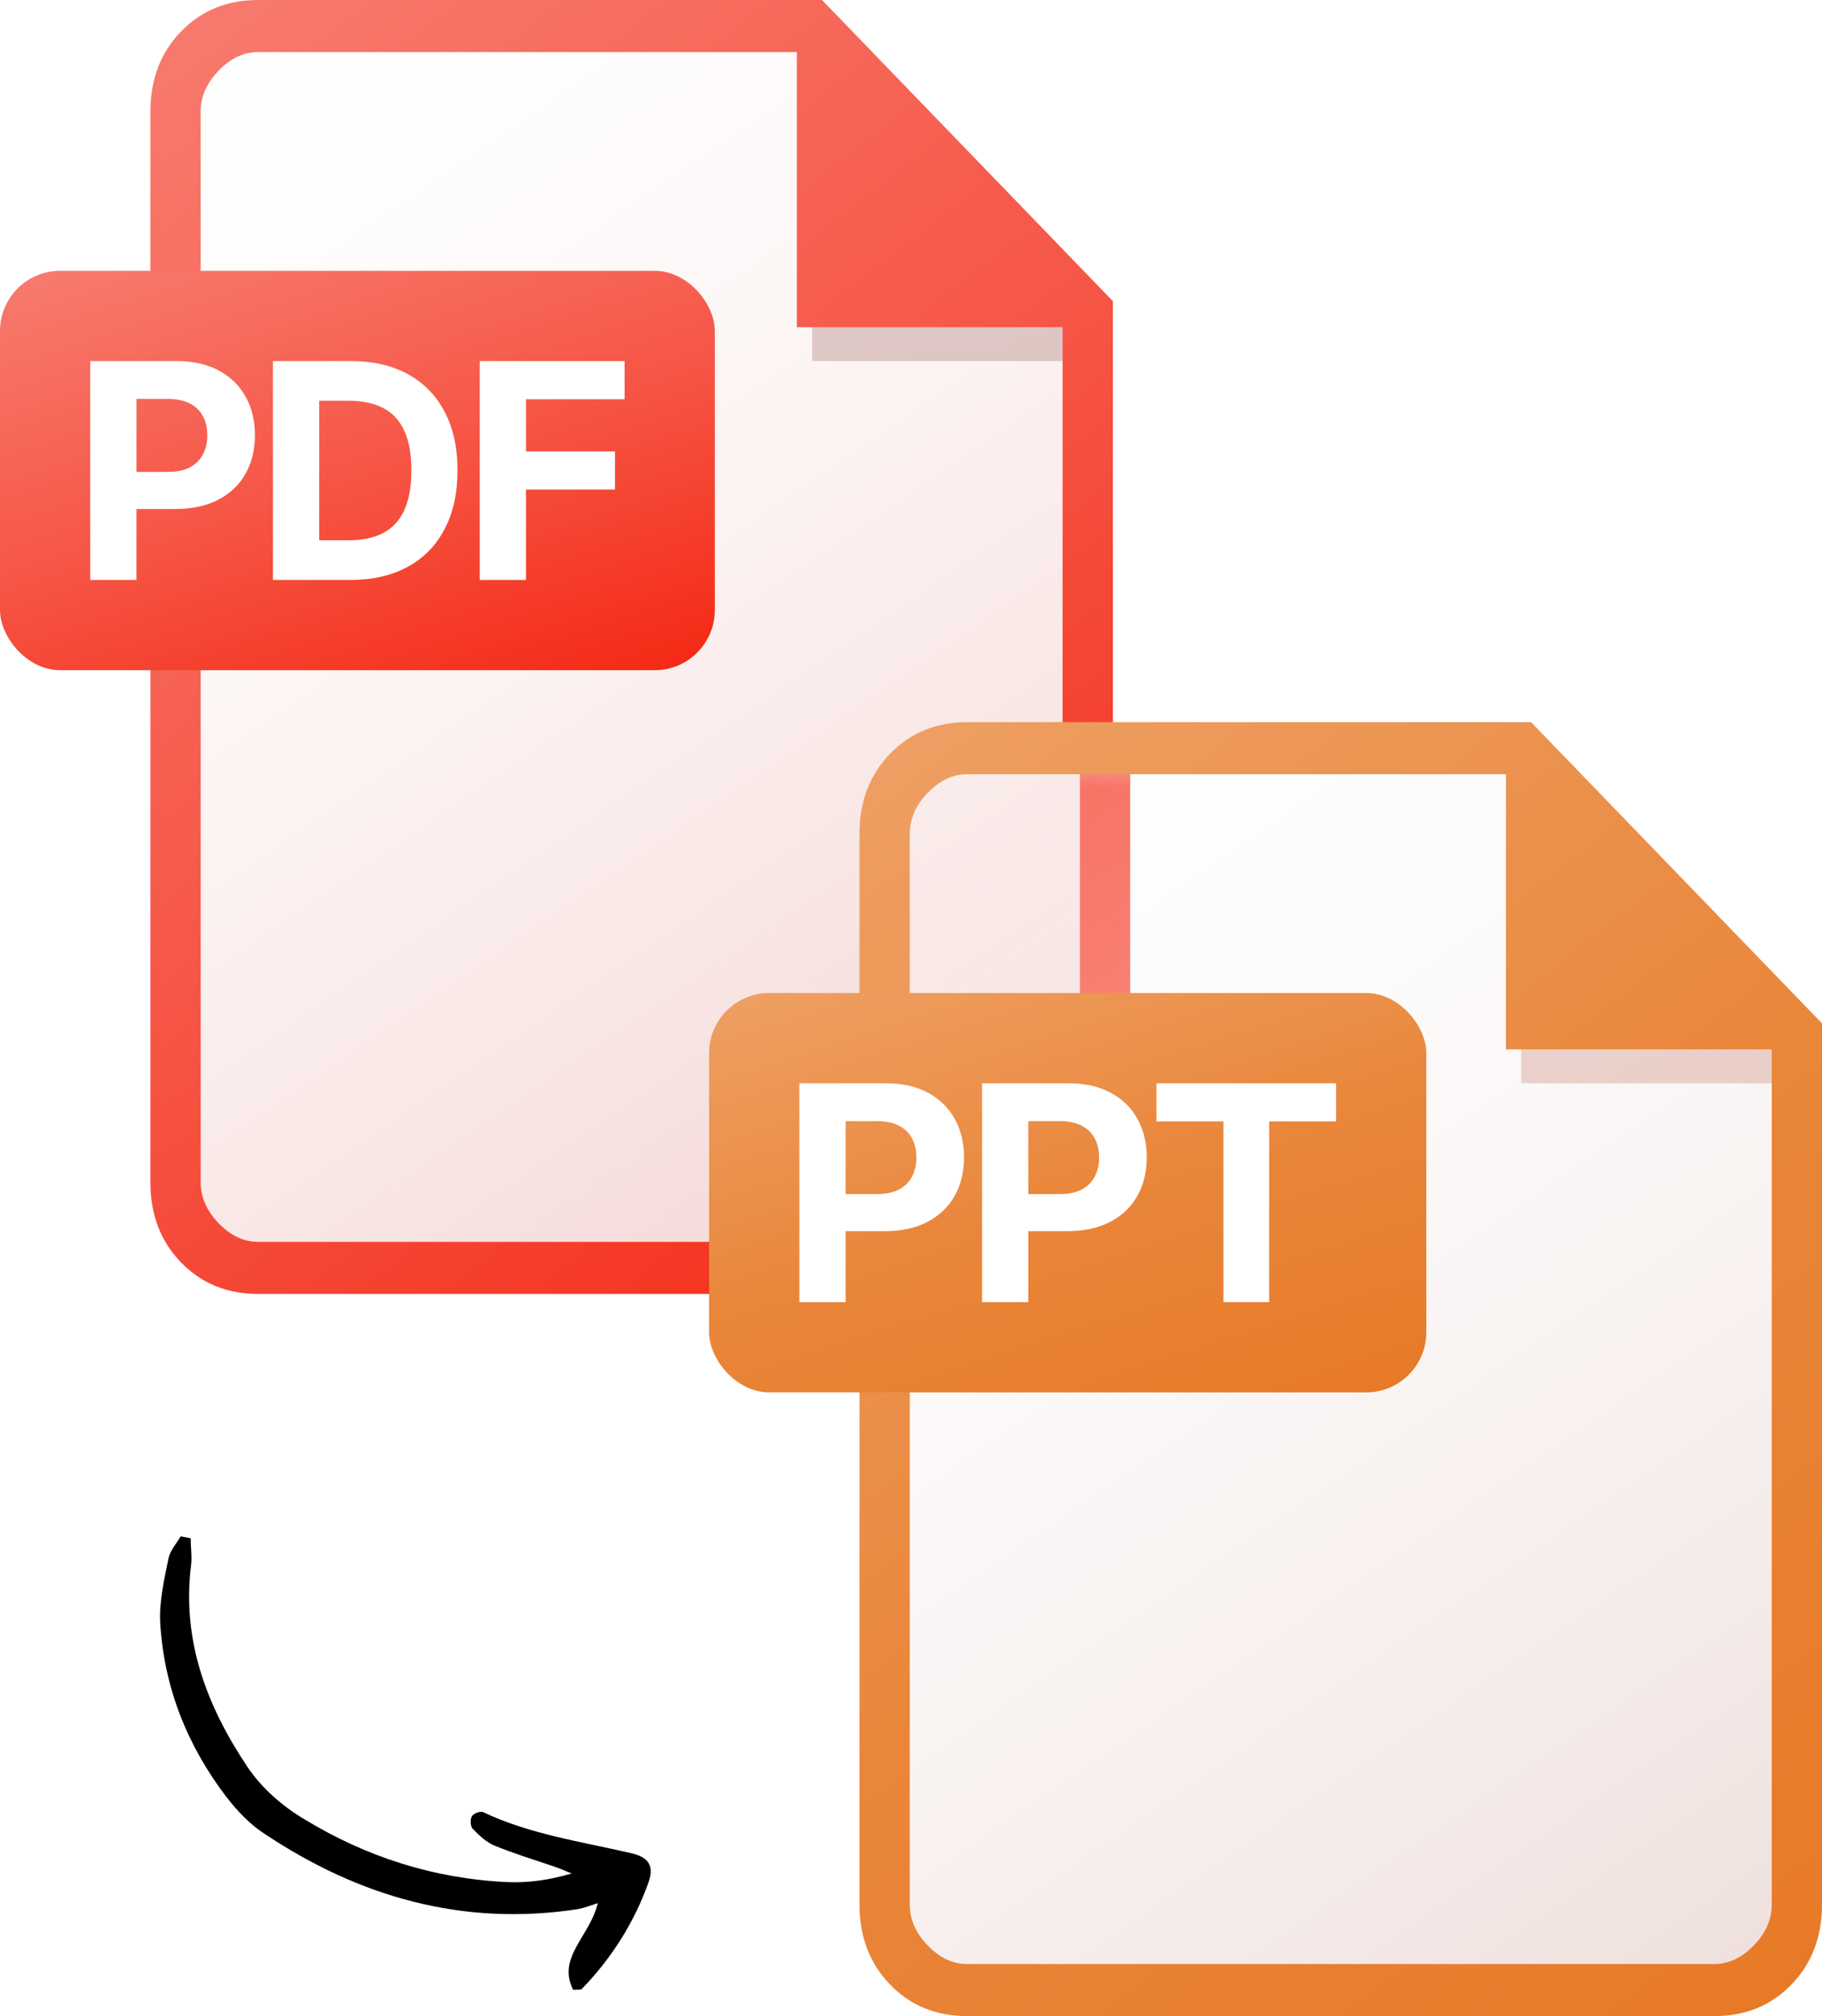
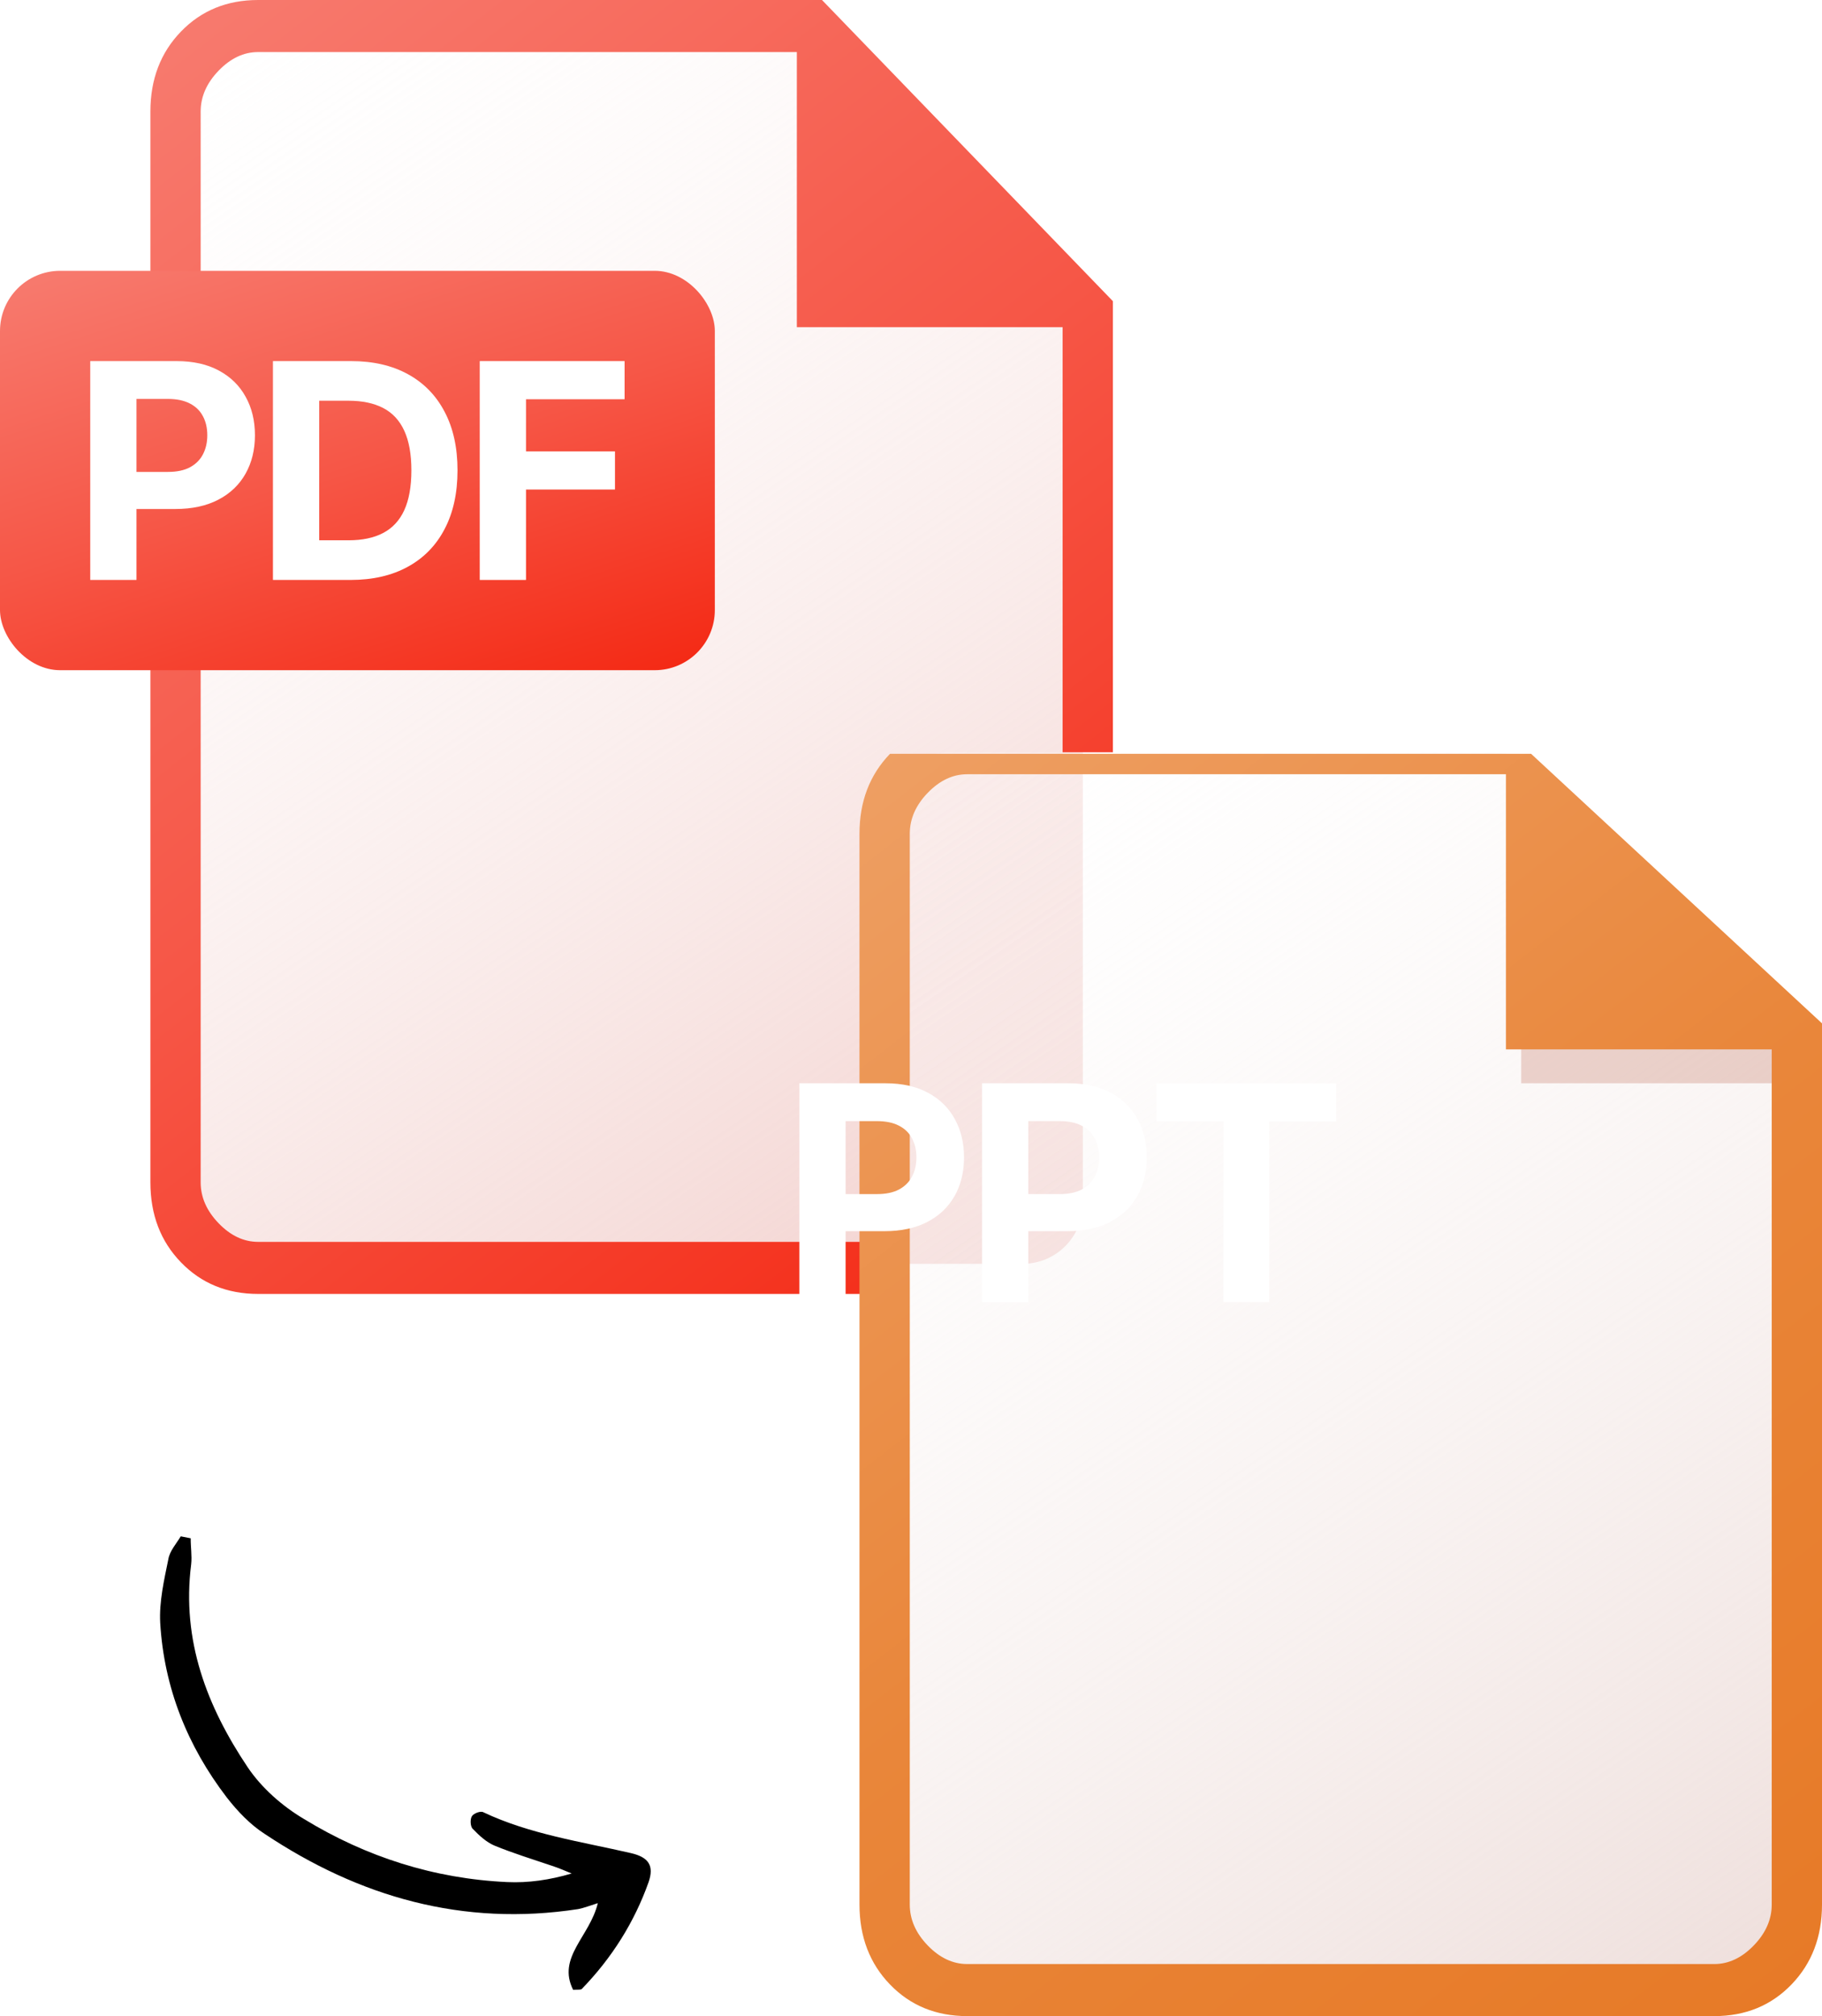
<svg xmlns="http://www.w3.org/2000/svg" width="66" height="73" viewBox="0 0 66 73" fill="none">
  <path d="M6.537 3.269C6.537 2.065 7.513 1.09 8.716 1.09H28.439C29.062 1.09 29.654 1.356 30.068 1.821L33.776 5.993L38.657 11.362C39.022 11.763 39.224 12.285 39.224 12.828V43.582C39.224 44.786 38.248 45.761 37.045 45.761H8.716C7.513 45.761 6.537 44.786 6.537 43.582V3.269Z" fill="url(#paint0_linear_411_6293)" />
-   <path opacity="0.2" d="M29.418 13.075V9.806H37.045L39.224 10.896V13.075H29.418Z" fill="#67160E" />
  <path d="M6.554 45.706C7.291 46.469 8.223 46.851 9.351 46.851H31.597L31.637 44.966H9.351C8.83 44.966 8.353 44.742 7.92 44.293C7.486 43.844 7.269 43.35 7.269 42.812V4.039C7.269 3.5 7.486 3.007 7.92 2.558C8.353 2.109 8.83 1.885 9.351 1.885H28.865V11.847H38.492V27.239H40.313V10.905L29.776 0H9.351C8.223 0 7.291 0.381 6.554 1.144C5.816 1.907 5.448 2.872 5.448 4.039V42.812C5.448 43.979 5.816 44.944 6.554 45.706Z" fill="url(#paint1_linear_411_6293)" />
  <rect y="9.806" width="25.894" height="14.461" rx="2.179" fill="url(#paint2_linear_411_6293)" />
  <path d="M3.269 20.999V13.075H6.395C6.996 13.075 7.508 13.189 7.931 13.419C8.354 13.646 8.676 13.962 8.898 14.367C9.123 14.769 9.235 15.234 9.235 15.76C9.235 16.286 9.121 16.75 8.894 17.153C8.667 17.555 8.339 17.869 7.908 18.093C7.48 18.317 6.961 18.43 6.352 18.43H4.36V17.087H6.082C6.404 17.087 6.67 17.032 6.879 16.921C7.09 16.807 7.247 16.651 7.351 16.452C7.456 16.251 7.509 16.02 7.509 15.76C7.509 15.497 7.456 15.267 7.351 15.071C7.247 14.873 7.09 14.719 6.879 14.611C6.667 14.5 6.399 14.444 6.074 14.444H4.944V20.999H3.269Z" fill="white" />
  <path d="M12.696 20.999H9.887V13.075H12.72C13.517 13.075 14.203 13.233 14.778 13.55C15.353 13.865 15.796 14.318 16.105 14.909C16.417 15.499 16.573 16.206 16.573 17.029C16.573 17.854 16.417 18.564 16.105 19.157C15.796 19.75 15.351 20.206 14.77 20.523C14.192 20.84 13.501 20.999 12.696 20.999ZM11.563 19.563H12.627C13.122 19.563 13.539 19.476 13.876 19.3C14.217 19.122 14.472 18.847 14.643 18.476C14.815 18.102 14.902 17.62 14.902 17.029C14.902 16.443 14.815 15.965 14.643 15.593C14.472 15.222 14.218 14.949 13.88 14.773C13.542 14.598 13.126 14.51 12.63 14.51H11.563V19.563Z" fill="white" />
  <path d="M17.378 20.999V13.075H22.625V14.456H19.054V16.344H22.277V17.725H19.054V20.999H17.378Z" fill="white" />
  <path d="M6.908 55.699C6.904 56.014 6.959 56.325 6.925 56.64C6.572 59.408 7.505 61.798 8.968 63.983C9.472 64.735 10.227 65.4 11.02 65.868C13.262 67.236 15.724 68.025 18.372 68.147C19.135 68.183 19.923 68.069 20.707 67.836C20.48 67.743 20.237 67.635 19.995 67.558C19.3 67.323 18.591 67.105 17.909 66.825C17.621 66.704 17.359 66.463 17.126 66.221C17.034 66.136 17.025 65.867 17.096 65.759C17.167 65.651 17.418 65.564 17.509 65.619C19.195 66.417 21.056 66.682 22.863 67.1C23.495 67.248 23.7 67.552 23.496 68.145C22.978 69.606 22.156 70.903 21.074 72.018C21.045 72.049 20.94 72.04 20.761 72.049C20.168 70.868 21.367 70.12 21.655 68.91C21.374 68.999 21.153 69.084 20.945 69.125C16.769 69.767 13.013 68.684 9.589 66.403C9.069 66.07 8.605 65.585 8.214 65.082C6.791 63.224 5.943 61.114 5.803 58.759C5.762 57.999 5.944 57.212 6.098 56.457C6.147 56.156 6.392 55.89 6.547 55.628C6.668 55.652 6.788 55.675 6.908 55.699Z" fill="black" />
  <mask id="mask0_411_6293" style="mask-type:alpha" maskUnits="userSpaceOnUse" x="31" y="27" width="33" height="45">
    <path d="M31.134 29.418C31.134 28.214 32.11 27.239 33.313 27.239H53.036C53.659 27.239 54.252 27.505 54.665 27.97L58.373 32.142L63.254 37.511C63.619 37.912 63.821 38.435 63.821 38.977V69.731C63.821 70.935 62.845 71.91 61.642 71.91H33.313C32.11 71.91 31.134 70.935 31.134 69.731V29.418Z" fill="white" />
  </mask>
  <g mask="url(#mask0_411_6293)">
    <g filter="url(#filter0_f_411_6293)">
-       <path d="M9.977 46.851C8.85 46.851 7.918 46.469 7.18 45.706C6.443 44.944 6.075 43.979 6.075 42.812V4.039C6.075 2.872 6.443 1.907 7.18 1.144C7.918 0.381 8.85 0 9.977 0H30.402L40.94 10.905V42.812C40.94 43.979 40.572 44.944 39.834 45.706C39.097 46.469 38.165 46.851 37.037 46.851H9.977ZM29.492 11.847V1.885H9.977C9.457 1.885 8.98 2.109 8.546 2.558C8.113 3.007 7.896 3.5 7.896 4.039V42.812C7.896 43.35 8.113 43.844 8.546 44.293C8.98 44.742 9.457 44.966 9.977 44.966H37.037C37.558 44.966 38.035 44.742 38.468 44.293C38.902 43.844 39.119 43.35 39.119 42.812V11.847H29.492Z" fill="url(#paint3_linear_411_6293)" />
-     </g>
+       </g>
  </g>
  <path d="M32.224 29.418C32.224 28.214 33.2 27.239 34.403 27.239H54.126C54.748 27.239 55.341 27.505 55.755 27.97L59.463 32.142L64.344 37.511C64.708 37.912 64.91 38.435 64.91 38.977V69.731C64.91 70.935 63.935 71.91 62.731 71.91H34.403C33.2 71.91 32.224 70.935 32.224 69.731V29.418Z" fill="url(#paint4_linear_411_6293)" />
  <path opacity="0.2" d="M55.104 39.224V35.955H62.731L64.91 37.045V39.224H55.104Z" fill="#A63417" />
-   <path d="M35.037 73C33.91 73 32.977 72.619 32.24 71.856C31.503 71.093 31.134 70.128 31.134 68.961V30.188C31.134 29.021 31.503 28.056 32.24 27.294C32.977 26.531 33.91 26.149 35.037 26.149H55.462L66 37.054V68.961C66 70.128 65.631 71.093 64.894 71.856C64.157 72.619 63.225 73 62.097 73H35.037ZM54.551 37.997V28.034H35.037C34.517 28.034 34.04 28.258 33.606 28.707C33.172 29.156 32.956 29.65 32.956 30.188V68.961C32.956 69.5 33.172 69.993 33.606 70.442C34.04 70.891 34.517 71.115 35.037 71.115H62.097C62.617 71.115 63.094 70.891 63.528 70.442C63.962 69.993 64.179 69.5 64.179 68.961V37.997H54.551Z" fill="url(#paint5_linear_411_6293)" />
-   <rect x="25.686" y="35.955" width="25.981" height="14.461" rx="2.179" fill="url(#paint6_linear_411_6293)" />
+   <path d="M35.037 73C33.91 73 32.977 72.619 32.24 71.856C31.503 71.093 31.134 70.128 31.134 68.961V30.188C31.134 29.021 31.503 28.056 32.24 27.294H55.462L66 37.054V68.961C66 70.128 65.631 71.093 64.894 71.856C64.157 72.619 63.225 73 62.097 73H35.037ZM54.551 37.997V28.034H35.037C34.517 28.034 34.04 28.258 33.606 28.707C33.172 29.156 32.956 29.65 32.956 30.188V68.961C32.956 69.5 33.172 69.993 33.606 70.442C34.04 70.891 34.517 71.115 35.037 71.115H62.097C62.617 71.115 63.094 70.891 63.528 70.442C63.962 69.993 64.179 69.5 64.179 68.961V37.997H54.551Z" fill="url(#paint5_linear_411_6293)" />
  <path d="M28.955 47.148V39.224H32.081C32.682 39.224 33.194 39.339 33.617 39.568C34.041 39.795 34.363 40.111 34.585 40.516C34.809 40.919 34.921 41.383 34.921 41.909C34.921 42.435 34.808 42.9 34.581 43.302C34.354 43.704 34.025 44.018 33.594 44.242C33.166 44.467 32.648 44.579 32.039 44.579H30.046V43.236H31.768C32.09 43.236 32.356 43.181 32.565 43.07C32.777 42.956 32.934 42.8 33.037 42.602C33.143 42.4 33.196 42.17 33.196 41.909C33.196 41.646 33.143 41.416 33.037 41.22C32.934 41.022 32.777 40.868 32.565 40.76C32.354 40.649 32.085 40.594 31.76 40.594H30.631V47.148H28.955Z" fill="white" />
  <path d="M35.574 47.148V39.224H38.7C39.301 39.224 39.813 39.339 40.236 39.568C40.659 39.795 40.982 40.111 41.203 40.516C41.428 40.919 41.54 41.383 41.54 41.909C41.54 42.435 41.426 42.9 41.2 43.302C40.973 43.704 40.644 44.018 40.213 44.242C39.785 44.467 39.266 44.579 38.657 44.579H36.665V43.236H38.387C38.709 43.236 38.975 43.181 39.184 43.07C39.395 42.956 39.553 42.8 39.656 42.602C39.761 42.4 39.814 42.17 39.814 41.909C39.814 41.646 39.761 41.416 39.656 41.22C39.553 41.022 39.395 40.868 39.184 40.76C38.972 40.649 38.704 40.594 38.379 40.594H37.249V47.148H35.574Z" fill="white" />
  <path d="M41.891 40.605V39.224H48.398V40.605H45.973V47.148H44.317V40.605H41.891Z" fill="white" />
  <defs>
    <filter id="filter0_f_411_6293" x="2.806" y="-3.269" width="41.403" height="53.388" filterUnits="userSpaceOnUse" color-interpolation-filters="sRGB">
      <feFlood flood-opacity="0" result="BackgroundImageFix" />
      <feBlend mode="normal" in="SourceGraphic" in2="BackgroundImageFix" result="shape" />
      <feGaussianBlur stdDeviation="1.634" result="effect1_foregroundBlur_411_6293" />
    </filter>
    <linearGradient id="paint0_linear_411_6293" x1="7.082" y1="0.545" x2="37.59" y2="45.216" gradientUnits="userSpaceOnUse">
      <stop stop-color="white" stop-opacity="0.2" />
      <stop offset="1" stop-color="#F3D2CF" />
    </linearGradient>
    <linearGradient id="paint1_linear_411_6293" x1="11.505" y1="-3.05" x2="45.699" y2="41.023" gradientUnits="userSpaceOnUse">
      <stop stop-color="#F77A6E" />
      <stop offset="0.495" stop-color="#F65646" />
      <stop offset="1" stop-color="#F42A15" />
    </linearGradient>
    <linearGradient id="paint2_linear_411_6293" x1="4.498" y1="8.864" x2="10.864" y2="28.605" gradientUnits="userSpaceOnUse">
      <stop stop-color="#F77A6E" />
      <stop offset="0.495" stop-color="#F65646" />
      <stop offset="1" stop-color="#F42A15" />
    </linearGradient>
    <linearGradient id="paint3_linear_411_6293" x1="12.132" y1="-3.05" x2="46.326" y2="41.023" gradientUnits="userSpaceOnUse">
      <stop stop-color="#F77A6E" />
      <stop offset="0.495" stop-color="#F65646" />
      <stop offset="1" stop-color="#F42A15" />
    </linearGradient>
    <linearGradient id="paint4_linear_411_6293" x1="32.769" y1="26.694" x2="63.276" y2="71.366" gradientUnits="userSpaceOnUse">
      <stop stop-color="white" stop-opacity="0.2" />
      <stop offset="1" stop-color="#EFE0DD" />
    </linearGradient>
    <linearGradient id="paint5_linear_411_6293" x1="37.191" y1="23.099" x2="71.386" y2="67.172" gradientUnits="userSpaceOnUse">
      <stop stop-color="#EE9F63" />
      <stop offset="0.516" stop-color="#E9863A" />
      <stop offset="1" stop-color="#E77A27" />
    </linearGradient>
    <linearGradient id="paint6_linear_411_6293" x1="30.2" y1="35.014" x2="36.548" y2="54.767" gradientUnits="userSpaceOnUse">
      <stop stop-color="#EE9F63" />
      <stop offset="0.516" stop-color="#E9863A" />
      <stop offset="1" stop-color="#E77A27" />
    </linearGradient>
  </defs>
</svg>